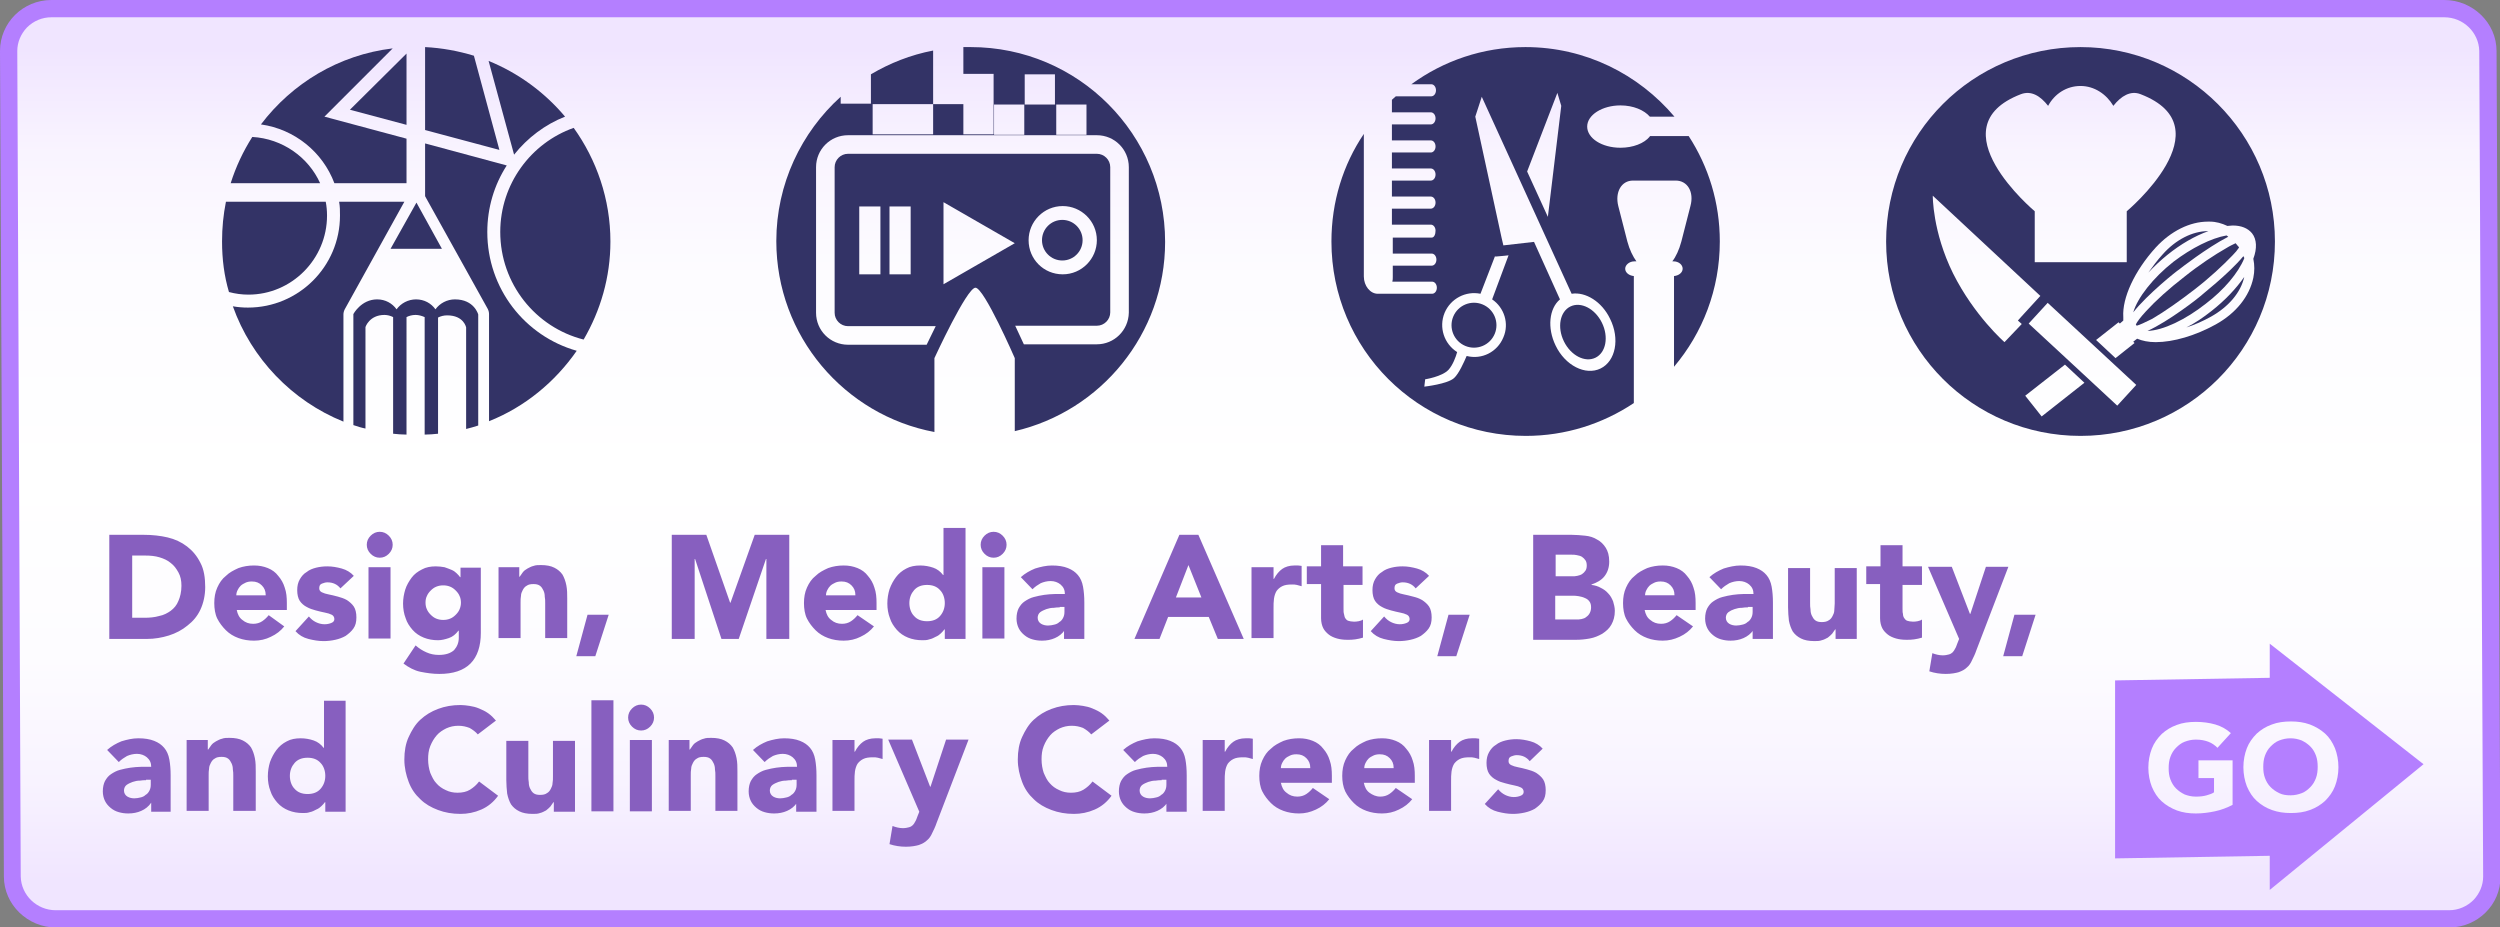
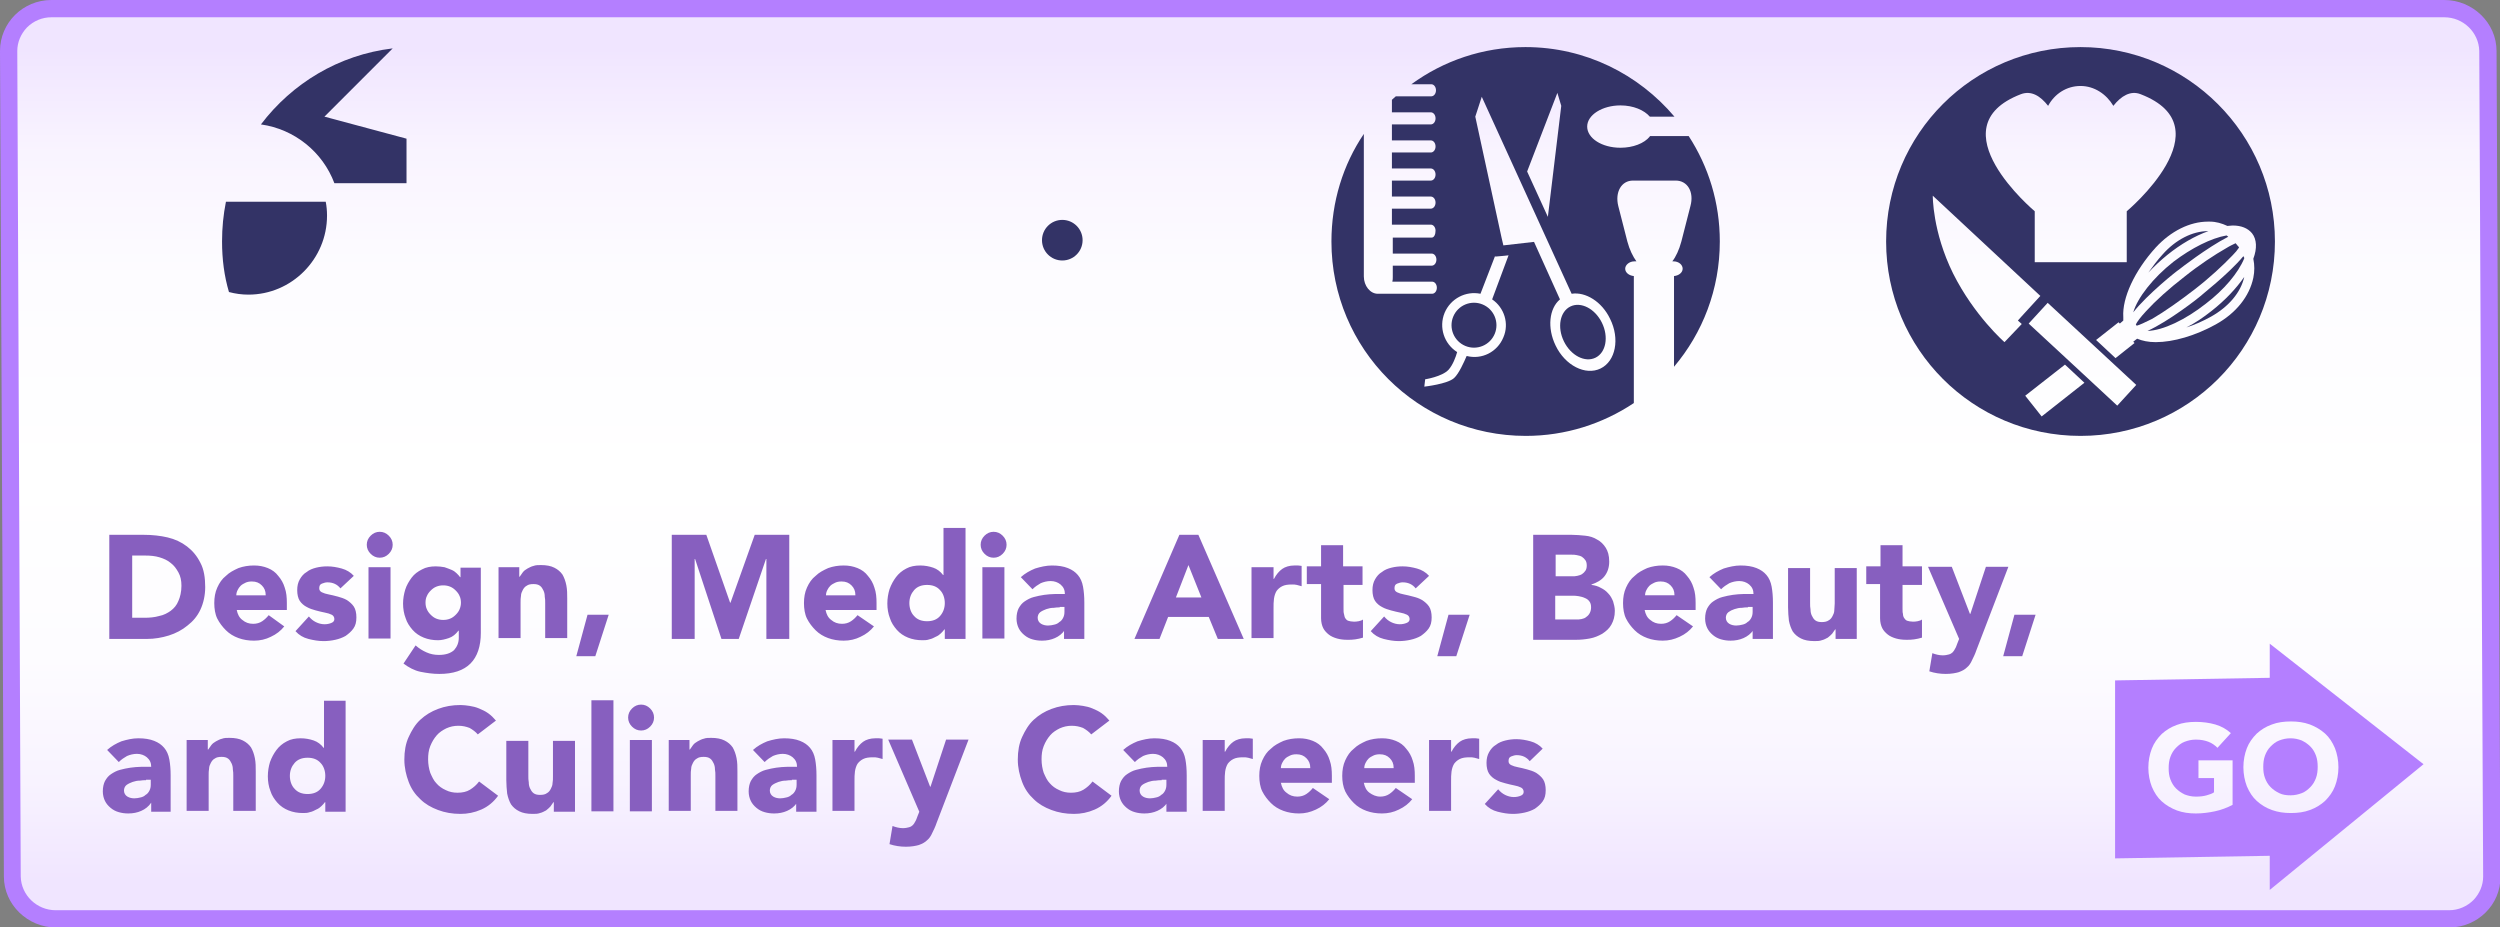
<svg xmlns="http://www.w3.org/2000/svg" version="1.1" id="Layer_1" x="0" y="0" viewBox="0 0 578.7 214.6" xml:space="preserve">
  <rect x="0" y="0" width="578.7" height="214.6" fill="#808080" stroke="none" />
  <style>.st1{fill:#b47fff}.st3{fill:#336}</style>
  <linearGradient id="SVGID_1_" gradientUnits="userSpaceOnUse" x1="288.904" y1="10.337" x2="288.904" y2="204.901" gradientTransform="skewX(.247) scale(1 .998)">
    <stop offset=".003" stop-color="#f0e5ff" />
    <stop offset=".005" stop-color="#f0e5ff" />
    <stop offset=".129" stop-color="#f9f4ff" />
    <stop offset=".278" stop-color="#fdfcff" />
    <stop offset=".514" stop-color="#fff" />
    <stop offset=".732" stop-color="#fdfcff" />
    <stop offset=".879" stop-color="#f8f3ff" />
    <stop offset="1" stop-color="#f0e5ff" />
  </linearGradient>
-   <path d="M12.9 212.6c-5.5 0-10-4.4-10.1-9.8L2 11.8c0-2.6 1-5 2.8-6.8 1.9-2 4.4-3 7.1-3h553.9c5.5 0 10 4.4 10.1 9.8l.9 191.1c0 2.6-1 5-2.8 6.8-1.9 1.9-4.4 3-7.1 3h-554z" fill="url(#SVGID_1_)" />
+   <path d="M12.9 212.6c-5.5 0-10-4.4-10.1-9.8L2 11.8c0-2.6 1-5 2.8-6.8 1.9-2 4.4-3 7.1-3h553.9c5.5 0 10 4.4 10.1 9.8l.9 191.1c0 2.6-1 5-2.8 6.8-1.9 1.9-4.4 3-7.1 3z" fill="url(#SVGID_1_)" />
  <path class="st1" d="M565.8 4c4.4 0 8 3.5 8.1 7.8l.9 191.1c0 2-.8 3.9-2.2 5.4-1.5 1.5-3.5 2.4-5.7 2.4h-554c-4.4 0-8-3.5-8.1-7.8L4 11.8c0-2 .8-3.9 2.2-5.4C7.8 4.8 9.8 4 11.9 4h553.9m0-4H11.9C5.3 0 0 5.3 0 11.8l.9 191.1c0 6.5 5.5 11.8 12.1 11.8h553.9c6.6 0 12-5.3 11.9-11.8l-.9-191.1c0-6.5-5.5-11.8-12.1-11.8z" />
  <path d="M25.3 123.8h8c1.9 0 3.8.2 5.5.6s3.2 1.1 4.5 2.1c1.3 1 2.3 2.2 3.1 3.8.8 1.5 1.1 3.4 1.1 5.6 0 1.9-.4 3.7-1.1 5.2-.7 1.5-1.7 2.7-3 3.7-1.2 1-2.7 1.8-4.3 2.3-1.6.5-3.3.8-5.1.8h-8.7v-24.1zm5.3 19.2h2.8c1.2 0 2.4-.1 3.4-.4 1.1-.2 2-.7 2.7-1.2.8-.6 1.4-1.3 1.8-2.3.4-.9.7-2.1.7-3.5 0-1.2-.2-2.2-.7-3.1s-1-1.6-1.8-2.2c-.7-.6-1.6-1-2.6-1.3-1-.3-2.1-.4-3.2-.4h-3.1V143zm35.2 2c-.8 1-1.8 1.8-3.1 2.4-1.2.6-2.5.9-3.9.9-1.3 0-2.5-.2-3.6-.6-1.1-.4-2.1-1-2.9-1.8-.8-.8-1.5-1.7-2-2.7s-.7-2.3-.7-3.6c0-1.3.2-2.5.7-3.6.5-1.1 1.1-2 2-2.7.8-.8 1.8-1.3 2.9-1.8 1.1-.4 2.3-.6 3.6-.6 1.2 0 2.2.2 3.2.6 1 .4 1.8 1 2.4 1.8.7.8 1.2 1.7 1.5 2.7.4 1.1.5 2.3.5 3.6v1.6H54.8c.2 1 .6 1.8 1.3 2.3.7.6 1.5.9 2.5.9.8 0 1.5-.2 2.1-.6s1.1-.9 1.5-1.4l3.6 2.6zm-4.3-7.3c0-.9-.3-1.6-.9-2.2-.6-.6-1.3-.9-2.3-.9-.6 0-1.1.1-1.5.3-.4.2-.8.4-1.1.7-.3.3-.5.6-.7 1s-.3.8-.3 1.2h6.8zm17.3-1.5c-.7-.9-1.7-1.4-3-1.4-.4 0-.8.1-1.3.3s-.6.6-.6 1.1c0 .4.2.7.6.9.4.2 1 .4 1.6.5.6.1 1.3.3 2.1.5.7.2 1.4.4 2.1.8.6.4 1.2.9 1.6 1.5s.6 1.5.6 2.5c0 1.1-.2 1.9-.7 2.6-.5.7-1.1 1.2-1.8 1.7-.7.4-1.5.7-2.4.9-.9.2-1.8.3-2.7.3-1.2 0-2.3-.2-3.5-.5-1.2-.3-2.2-.9-3-1.8l3.1-3.4c.5.6 1 1 1.6 1.3.6.3 1.3.5 2 .5.6 0 1.1-.1 1.6-.3.5-.2.7-.5.7-.9s-.2-.8-.6-1c-.4-.2-1-.4-1.6-.5s-1.3-.3-2.1-.5c-.7-.2-1.4-.4-2.1-.8-.6-.3-1.2-.8-1.6-1.4-.4-.6-.6-1.5-.6-2.5s.2-1.8.6-2.5c.4-.7.9-1.3 1.6-1.7.6-.5 1.4-.8 2.2-1 .8-.2 1.7-.3 2.6-.3 1.1 0 2.2.2 3.3.5 1.1.3 2.1.9 2.8 1.7l-3.1 2.9zm6.1-10.1c0-.8.3-1.5.9-2.1s1.3-.9 2.1-.9 1.5.3 2.1.9c.6.6.9 1.3.9 2.1s-.3 1.5-.9 2.1c-.6.6-1.3.9-2.1.9s-1.5-.3-2.1-.9c-.6-.6-.9-1.3-.9-2.1zm.4 5.2h5.1v16.5h-5.1v-16.5zm26 15.2c0 3.1-.8 5.5-2.4 7.1-1.6 1.6-4 2.4-7.2 2.4-1.5 0-2.9-.2-4.4-.5-1.4-.3-2.7-1-3.9-1.9l2.8-4.2c.8.7 1.6 1.2 2.5 1.6.9.4 1.8.6 2.9.6 1.6 0 2.7-.4 3.5-1.1.7-.8 1.1-1.7 1.1-2.9V146h-.1c-.6.8-1.3 1.4-2.2 1.7-.9.3-1.7.5-2.5.5-1.2 0-2.3-.2-3.3-.6-1-.4-1.9-1-2.6-1.8-.7-.8-1.3-1.7-1.6-2.7-.4-1-.6-2.2-.6-3.4 0-1.1.2-2.2.5-3.2s.9-2 1.5-2.8 1.4-1.4 2.4-1.9c.9-.5 2-.7 3.2-.7.7 0 1.4.1 2 .2.6.2 1.1.4 1.6.6.5.2.9.5 1.2.8s.6.6.8.9h.1v-2.2h4.7v15.1zm-12.8-7c0 .5.1 1.1.3 1.5.2.5.5.9.9 1.3s.8.7 1.3.9c.5.2 1 .3 1.6.3.6 0 1.1-.1 1.6-.3.5-.2.9-.5 1.3-.9s.7-.8.9-1.3c.2-.5.3-1 .3-1.5s-.1-1.1-.3-1.5c-.2-.5-.5-.9-.9-1.3s-.8-.7-1.3-.9c-.5-.2-1-.3-1.6-.3-.6 0-1.1.1-1.6.3-.5.2-.9.5-1.3.9s-.7.8-.9 1.3c-.2.4-.3.9-.3 1.5zm16.8-8.2h4.9v2.2h.1c.2-.3.4-.6.7-1s.6-.6 1.1-.9c.4-.2.9-.5 1.4-.6.5-.2 1.1-.2 1.7-.2 1.3 0 2.3.2 3.1.6.8.4 1.4.9 1.9 1.6.4.7.7 1.5.9 2.5.2 1 .2 2 .2 3.1v9.1h-5.1v-8.1c0-.5 0-1-.1-1.5 0-.5-.1-1-.3-1.4-.2-.4-.4-.8-.8-1.1-.4-.3-.9-.4-1.5-.4-.7 0-1.2.1-1.6.4-.4.2-.7.6-.9 1-.2.4-.4.8-.4 1.3-.1.5-.1 1-.1 1.6v8.2h-5.1v-16.4zm20.7 11h4.9l-3.1 9.6h-4.4l2.6-9.6zm19.5-18.5h8l5.5 15.7h.1l5.6-15.7h8v24.1h-5.3v-18.5h-.1l-6.3 18.5h-4l-6.1-18.5h-.1v18.5h-5.3v-24.1zm46.8 21.2c-.8 1-1.8 1.8-3.1 2.4-1.2.6-2.5.9-3.9.9-1.3 0-2.5-.2-3.6-.6-1.1-.4-2.1-1-2.9-1.8-.8-.8-1.5-1.7-2-2.7s-.7-2.3-.7-3.6c0-1.3.2-2.5.7-3.6.5-1.1 1.1-2 2-2.7.8-.8 1.8-1.3 2.9-1.8 1.1-.4 2.3-.6 3.6-.6 1.2 0 2.2.2 3.2.6 1 .4 1.8 1 2.4 1.8.7.8 1.2 1.7 1.5 2.7.4 1.1.5 2.3.5 3.6v1.6h-11.8c.2 1 .6 1.8 1.3 2.3.7.6 1.5.9 2.5.9.8 0 1.5-.2 2.1-.6s1.1-.9 1.5-1.4l3.8 2.6zm-4.3-7.3c0-.9-.3-1.6-.9-2.2-.6-.6-1.3-.9-2.3-.9-.6 0-1.1.1-1.5.3-.4.2-.8.4-1.1.7-.3.3-.5.6-.7 1s-.3.8-.3 1.2h6.8zm25.4 10.2h-4.7v-2.2h-.1c-.2.3-.5.6-.8.9-.3.3-.7.6-1.2.8-.4.2-.9.5-1.5.6-.5.2-1.1.2-1.6.2-1.2 0-2.3-.2-3.3-.6-1-.4-1.9-1-2.6-1.8s-1.3-1.7-1.6-2.7c-.4-1-.6-2.2-.6-3.4 0-1.2.2-2.3.5-3.3.4-1.1.9-2 1.5-2.8s1.4-1.5 2.4-2c.9-.5 2-.7 3.2-.7 1.1 0 2.1.2 3 .5.9.3 1.7.9 2.3 1.7h.1v-10.9h5.1v25.7zm-4.7-8.3c0-1.2-.4-2.3-1.1-3-.7-.8-1.7-1.2-3-1.2s-2.3.4-3 1.2c-.7.8-1.1 1.8-1.1 3s.4 2.3 1.1 3c.7.8 1.7 1.2 3 1.2s2.3-.4 3-1.2 1.1-1.8 1.1-3zm8.3-13.5c0-.8.3-1.5.9-2.1s1.3-.9 2.1-.9 1.5.3 2.1.9c.6.6.9 1.3.9 2.1s-.3 1.5-.9 2.1c-.6.6-1.3.9-2.1.9s-1.5-.3-2.1-.9c-.6-.6-.9-1.3-.9-2.1zm.4 5.2h5.1v16.5h-5.1v-16.5zm19.1 14.5c-.6.9-1.4 1.5-2.3 1.9s-1.9.6-3 .6c-.8 0-1.5-.1-2.2-.3-.7-.2-1.3-.5-1.9-1s-1-1-1.3-1.6c-.3-.6-.5-1.4-.5-2.2 0-1 .2-1.8.5-2.4.4-.7.8-1.2 1.4-1.6s1.3-.8 2.1-1c.8-.2 1.6-.4 2.4-.5.8-.1 1.7-.2 2.5-.2h2.3c0-.9-.3-1.6-1-2.2-.6-.5-1.4-.8-2.3-.8-.8 0-1.6.2-2.3.5-.7.4-1.3.8-1.9 1.4l-2.7-2.8c1-.9 2.1-1.5 3.3-2 1.3-.4 2.6-.7 3.9-.7 1.5 0 2.7.2 3.7.6s1.7.9 2.3 1.6c.6.7 1 1.6 1.2 2.7.2 1.1.3 2.3.3 3.7v8.4h-4.7v-2.1zm-1.2-5.2c-.4 0-.9 0-1.4.1-.6 0-1.1.1-1.7.3-.5.2-1 .4-1.4.7-.4.3-.6.8-.6 1.3 0 .6.3 1.1.8 1.4.5.3 1.1.4 1.6.4s1-.1 1.4-.2c.5-.1.9-.3 1.2-.6.4-.2.7-.6.9-1 .2-.4.3-.8.3-1.4v-1.1h-1.1zm27.7-16.8h4.4l10.5 24.1h-6l-2.1-5.1h-9.4l-2 5.1h-5.8l10.4-24.1zm2.1 7l-2.9 7.5h5.9l-3-7.5zm14.6.5h5.1v2.7h.1c.5-1 1.2-1.8 1.9-2.3.7-.5 1.7-.8 2.8-.8h.9c.3 0 .6.1.8.1v4.7c-.4-.1-.7-.2-1.1-.3-.4-.1-.7-.1-1.1-.1-1 0-1.7.1-2.3.4s-1 .7-1.3 1.1c-.3.5-.5 1.1-.6 1.8-.1.7-.1 1.4-.1 2.2v6.9h-5.1v-16.4zm25.8 4.1H311v5.5c0 .5 0 .9.1 1.2s.1.7.3 1c.2.3.4.5.7.6.3.1.8.2 1.3.2.3 0 .6 0 1.1-.1.4-.1.8-.2 1-.4v4.2c-.6.2-1.2.3-1.8.4-.6.1-1.2.1-1.8.1-.9 0-1.7-.1-2.4-.3-.7-.2-1.4-.5-1.9-.9s-1-.9-1.3-1.5c-.3-.6-.5-1.4-.5-2.3v-7.9h-3.3v-4.1h3.3v-4.9h5.1v4.9h4.5v4.3zm12.2.8c-.7-.9-1.7-1.4-3-1.4-.4 0-.8.1-1.3.3s-.6.6-.6 1.1c0 .4.2.7.6.9.4.2 1 .4 1.6.5.6.1 1.3.3 2.1.5s1.4.4 2.1.8c.6.4 1.2.9 1.6 1.5s.6 1.5.6 2.5c0 1.1-.2 1.9-.7 2.6-.5.7-1.1 1.2-1.8 1.7-.7.4-1.5.7-2.4.9-.9.2-1.8.3-2.7.3-1.2 0-2.3-.2-3.5-.5-1.2-.3-2.2-.9-3-1.8l3.1-3.4c.5.6 1 1 1.6 1.3.6.3 1.3.5 2 .5.6 0 1.1-.1 1.6-.3.5-.2.7-.5.7-.9s-.2-.8-.6-1c-.4-.2-1-.4-1.6-.5-.6-.1-1.3-.3-2.1-.5-.7-.2-1.4-.4-2.1-.8-.6-.3-1.2-.8-1.6-1.4-.4-.6-.6-1.5-.6-2.5s.2-1.8.6-2.5c.4-.7.9-1.3 1.6-1.7.6-.5 1.4-.8 2.2-1 .8-.2 1.7-.3 2.6-.3 1.1 0 2.2.2 3.3.5 1.1.3 2.1.9 2.8 1.7l-3.1 2.9zm7.6 6.1h4.9l-3.1 9.6h-4.4l2.6-9.6zm19.5-18.5h9c1 0 2.1.1 3.1.2 1.1.1 2 .4 2.8.9.8.4 1.5 1.1 2 1.9s.8 1.8.8 3.2c0 1.4-.4 2.5-1.1 3.4s-1.8 1.5-3 1.9v.1c.8.1 1.5.3 2.2.7.6.3 1.2.7 1.7 1.3.5.5.8 1.1 1.1 1.8.2.7.4 1.4.4 2.2 0 1.3-.3 2.3-.8 3.2s-1.2 1.5-2.1 2.1c-.9.5-1.8.9-2.9 1.1s-2.1.3-3.2.3h-9.9v-24.3zm5.3 9.6h3.8c.4 0 .8 0 1.2-.1.4-.1.8-.2 1.1-.4.3-.2.6-.5.8-.8.2-.3.3-.7.3-1.2s-.1-.9-.3-1.2c-.2-.3-.5-.6-.8-.8-.3-.2-.7-.3-1.2-.4-.4-.1-.8-.1-1.3-.1h-3.6v5zm0 10h4.8c.4 0 .8 0 1.2-.1.4-.1.8-.2 1.1-.5.3-.2.6-.5.8-.9.2-.4.3-.8.3-1.3 0-.6-.1-1-.4-1.4-.3-.4-.6-.6-1.1-.8-.4-.2-.9-.3-1.4-.4-.5-.1-1-.1-1.4-.1h-4v5.5zm31.8 1.6c-.8 1-1.8 1.8-3.1 2.4s-2.5.9-3.9.9c-1.3 0-2.5-.2-3.6-.6-1.1-.4-2.1-1-2.9-1.8-.8-.8-1.5-1.7-2-2.7s-.7-2.3-.7-3.6c0-1.3.2-2.5.7-3.6.5-1.1 1.1-2 2-2.7.8-.8 1.8-1.3 2.9-1.8 1.1-.4 2.3-.6 3.6-.6 1.2 0 2.2.2 3.2.6 1 .4 1.8 1 2.4 1.8.7.8 1.2 1.7 1.5 2.7.4 1.1.5 2.3.5 3.6v1.6h-11.8c.2 1 .6 1.8 1.3 2.3.7.6 1.5.9 2.5.9.8 0 1.5-.2 2.1-.6s1.1-.9 1.5-1.4l3.8 2.6zm-4.3-7.3c0-.9-.3-1.6-.9-2.2-.6-.6-1.3-.9-2.3-.9-.6 0-1.1.1-1.5.3-.4.2-.8.4-1.1.7-.3.3-.5.6-.7 1s-.3.8-.3 1.2h6.8zm18.3 8.1c-.6.9-1.4 1.5-2.3 1.9s-1.9.6-3 .6c-.8 0-1.5-.1-2.2-.3-.7-.2-1.3-.5-1.9-1s-1-1-1.3-1.6c-.3-.6-.5-1.4-.5-2.2 0-1 .2-1.8.5-2.4.4-.7.8-1.2 1.4-1.6.6-.4 1.3-.8 2.1-1 .8-.2 1.6-.4 2.4-.5.8-.1 1.7-.2 2.5-.2h2.3c0-.9-.3-1.6-1-2.2-.6-.5-1.4-.8-2.3-.8-.8 0-1.6.2-2.3.5-.7.4-1.3.8-1.9 1.4l-2.7-2.8c1-.9 2.1-1.5 3.3-2 1.3-.4 2.6-.7 3.9-.7 1.5 0 2.7.2 3.7.6s1.7.9 2.3 1.6c.6.7 1 1.6 1.2 2.7.2 1.1.3 2.3.3 3.7v8.4h-4.7v-2.1zm-1.3-5.2c-.4 0-.9 0-1.4.1-.6 0-1.1.1-1.7.3s-1 .4-1.4.7c-.4.3-.6.8-.6 1.3 0 .6.3 1.1.8 1.4.5.3 1.1.4 1.6.4s1-.1 1.4-.2c.5-.1.9-.3 1.2-.6.4-.2.7-.6.9-1 .2-.4.3-.8.3-1.4v-1.1h-1.1zm25.2 7.3h-4.9v-2.2h-.1c-.2.3-.4.6-.7 1-.3.3-.6.6-1 .9-.4.2-.9.5-1.4.6-.5.2-1.1.2-1.7.2-1.3 0-2.3-.2-3.1-.6s-1.4-.9-1.9-1.6c-.4-.7-.7-1.5-.9-2.5-.1-1-.2-2-.2-3.1v-9.1h5.1v8.1c0 .5 0 1 .1 1.5 0 .5.1 1 .3 1.4.2.4.4.8.8 1.1.4.3.9.4 1.5.4s1.2-.1 1.6-.4c.4-.2.7-.6.9-1 .2-.4.4-.8.4-1.3s.1-1 .1-1.6v-8.2h5.1v16.4zm15.1-12.5h-4.5v5.5c0 .5 0 .9.1 1.2 0 .4.1.7.3 1 .2.3.4.5.7.6.3.1.8.2 1.3.2.3 0 .6 0 1.1-.1.4-.1.8-.2 1-.4v4.2c-.6.2-1.2.3-1.8.4-.6.1-1.2.1-1.8.1-.9 0-1.7-.1-2.4-.3s-1.4-.5-1.9-.9-1-.9-1.3-1.5c-.3-.6-.5-1.4-.5-2.3v-7.9H432v-4.1h3.3v-4.9h5.1v4.9h4.5v4.3zm12.6 15.1c-.3.9-.7 1.7-1 2.3-.3.7-.7 1.3-1.2 1.7-.5.5-1.1.8-1.9 1.1-.7.2-1.7.4-3 .4s-2.6-.2-3.8-.6l.7-4.2c.8.3 1.6.5 2.4.5.6 0 1-.1 1.4-.2.4-.1.7-.3.9-.5.2-.2.4-.5.6-.9.2-.3.3-.7.5-1.2l.4-1-7.2-16.7h5.5l4.2 10.9h.1l3.6-10.9h5.2l-7.4 19.3zm8.8-8.2h4.9l-3.1 9.6h-4.4l2.6-9.6zM35 185.8c-.6.9-1.4 1.5-2.3 1.9s-1.9.6-3 .6c-.8 0-1.5-.1-2.2-.3-.7-.2-1.3-.5-1.9-1s-1-1-1.3-1.6c-.3-.6-.5-1.4-.5-2.2 0-1 .2-1.8.5-2.4.4-.7.8-1.2 1.4-1.6s1.3-.8 2.1-1c.8-.2 1.6-.4 2.4-.5.8-.1 1.7-.2 2.5-.2H35c0-.9-.3-1.6-1-2.2-.6-.5-1.4-.8-2.3-.8-.8 0-1.6.2-2.3.5-.7.4-1.3.8-1.9 1.4l-2.7-2.8c1-.9 2.1-1.5 3.3-2 1.3-.4 2.6-.7 3.9-.7 1.5 0 2.7.2 3.7.6s1.7.9 2.3 1.6c.6.7 1 1.6 1.2 2.7.2 1.1.3 2.3.3 3.7v8.4H35v-2.1zm-1.2-5.2c-.4 0-.9 0-1.4.1-.6 0-1.1.1-1.7.3-.5.2-1 .4-1.4.7-.4.3-.6.8-.6 1.3 0 .6.3 1.1.8 1.4.5.3 1.1.4 1.6.4s1-.1 1.4-.2c.5-.1.9-.3 1.2-.6.4-.2.7-.6.9-1 .2-.4.3-.8.3-1.4v-1.1h-1.1zm9.4-9.3h4.9v2.2h.1c.2-.3.4-.6.7-1s.6-.6 1.1-.9c.4-.2.9-.5 1.4-.6.5-.2 1.1-.2 1.7-.2 1.3 0 2.3.2 3.1.6.8.4 1.4.9 1.9 1.6.4.7.7 1.5.9 2.5.2 1 .2 2 .2 3.1v9.1H54v-8.1c0-.5 0-1-.1-1.5 0-.5-.1-1-.3-1.4-.2-.4-.4-.8-.8-1.1-.4-.3-.9-.4-1.5-.4-.7 0-1.2.1-1.6.4-.4.2-.7.6-.9 1-.2.4-.4.8-.4 1.3-.1.5-.1 1-.1 1.6v8.2h-5.1v-16.4zM80 187.9h-4.7v-2.2h-.1c-.2.3-.5.6-.8.9-.3.3-.7.6-1.2.8-.4.2-.9.5-1.5.6-.5.2-1.1.2-1.6.2-1.2 0-2.3-.2-3.3-.6-1-.4-1.9-1-2.6-1.8-.7-.8-1.3-1.7-1.6-2.7-.4-1-.6-2.2-.6-3.4 0-1.2.2-2.3.5-3.3.4-1.1.9-2 1.5-2.8.6-.8 1.4-1.5 2.4-2 .9-.5 2-.7 3.2-.7 1.1 0 2.1.2 3 .5.9.3 1.7.9 2.3 1.7h.1v-10.9h5v25.7zm-4.7-8.3c0-1.2-.4-2.3-1.1-3-.7-.8-1.7-1.2-3-1.2s-2.3.4-3 1.2c-.7.8-1.1 1.8-1.1 3s.4 2.3 1.1 3c.7.8 1.7 1.2 3 1.2s2.3-.4 3-1.2 1.1-1.8 1.1-3zm35.3-9.6c-.5-.6-1.2-1.1-1.9-1.5-.8-.3-1.6-.5-2.6-.5s-1.9.2-2.8.6c-.8.4-1.6.9-2.2 1.6-.6.7-1.1 1.5-1.5 2.5-.4 1-.5 2-.5 3.1s.2 2.2.5 3.1c.4.9.8 1.8 1.4 2.4.6.7 1.3 1.2 2.2 1.6.8.4 1.7.6 2.7.6 1.1 0 2.1-.2 2.9-.7.8-.5 1.5-1.1 2.1-1.9l4.4 3.3c-1 1.4-2.3 2.5-3.9 3.2-1.6.7-3.2 1-4.8 1-1.9 0-3.6-.3-5.2-.9-1.6-.6-3-1.4-4.1-2.5-1.2-1.1-2.1-2.4-2.7-4s-1-3.3-1-5.2c0-1.9.3-3.7 1-5.2s1.5-2.9 2.7-4c1.2-1.1 2.5-1.9 4.1-2.5 1.6-.6 3.3-.9 5.2-.9.7 0 1.4.1 2.1.2.7.1 1.5.3 2.2.6.7.3 1.4.6 2.1 1.1.7.5 1.2 1 1.8 1.7l-4.2 3.2zm22.5 17.9h-4.9v-2.2h-.1c-.2.3-.4.6-.7 1-.3.3-.6.6-1 .9-.4.2-.9.5-1.4.6-.5.2-1.1.2-1.7.2-1.3 0-2.3-.2-3.1-.6s-1.4-.9-1.9-1.6c-.4-.7-.7-1.5-.9-2.5-.1-1-.2-2-.2-3.1v-9.1h5.1v8.1c0 .5 0 1 .1 1.5 0 .5.1 1 .3 1.4.2.4.4.8.8 1.1.4.3.9.4 1.5.4.7 0 1.2-.1 1.6-.4.4-.2.7-.6.9-1 .2-.4.4-.8.4-1.3.1-.5.1-1 .1-1.6v-8.2h5.1v16.4zm3.8-25.8h5.1v25.7h-5.1v-25.7zm8.5 4c0-.8.3-1.5.9-2.1s1.3-.9 2.1-.9 1.5.3 2.1.9c.6.6.9 1.3.9 2.1s-.3 1.5-.9 2.1c-.6.6-1.3.9-2.1.9s-1.5-.3-2.1-.9c-.6-.6-.9-1.3-.9-2.1zm.4 5.2h5.1v16.5h-5.1v-16.5zm8.9 0h4.9v2.2h.1c.2-.3.4-.6.7-1s.6-.6 1.1-.9c.4-.2.9-.5 1.4-.6.5-.2 1.1-.2 1.7-.2 1.3 0 2.3.2 3.1.6.8.4 1.4.9 1.9 1.6.4.7.7 1.5.9 2.5.2 1 .2 2 .2 3.1v9.1h-5.1v-8.1c0-.5 0-1-.1-1.5 0-.5-.1-1-.3-1.4-.2-.4-.4-.8-.8-1.1-.4-.3-.9-.4-1.5-.4-.7 0-1.2.1-1.6.4-.4.2-.7.6-.9 1-.2.4-.4.8-.4 1.3-.1.5-.1 1-.1 1.6v8.2h-5.1v-16.4zm29.8 14.5c-.6.9-1.4 1.5-2.3 1.9s-1.9.6-3 .6c-.8 0-1.5-.1-2.2-.3-.7-.2-1.3-.5-1.9-1s-1-1-1.3-1.6c-.3-.6-.5-1.4-.5-2.2 0-1 .2-1.8.5-2.4.4-.7.8-1.2 1.4-1.6s1.3-.8 2.1-1c.8-.2 1.6-.4 2.4-.5.8-.1 1.7-.2 2.5-.2h2.3c0-.9-.3-1.6-1-2.2-.6-.5-1.4-.8-2.3-.8-.8 0-1.6.2-2.3.5-.7.4-1.3.8-1.9 1.4l-2.7-2.8c1-.9 2.1-1.5 3.3-2 1.3-.4 2.6-.7 3.9-.7 1.5 0 2.7.2 3.7.6s1.7.9 2.3 1.6c.6.7 1 1.6 1.2 2.7.2 1.1.3 2.3.3 3.7v8.4h-4.7v-2.1zm-1.2-5.2c-.4 0-.9 0-1.4.1-.6 0-1.1.1-1.7.3-.5.2-1 .4-1.4.7-.4.3-.6.8-.6 1.3 0 .6.3 1.1.8 1.4.5.3 1.1.4 1.6.4s1-.1 1.4-.2c.5-.1.9-.3 1.2-.6.4-.2.7-.6.9-1 .2-.4.3-.8.3-1.4v-1.1h-1.1zm9.4-9.3h5.1v2.7h.1c.5-1 1.2-1.8 1.9-2.3.7-.5 1.7-.8 2.8-.8h.9c.3 0 .6.1.8.1v4.7c-.4-.1-.7-.2-1.1-.3-.4-.1-.7-.1-1.1-.1-1 0-1.7.1-2.3.4-.6.3-1 .7-1.3 1.1-.3.5-.5 1.1-.6 1.8-.1.7-.1 1.4-.1 2.2v6.9h-5.1v-16.4zm24.1 19.2c-.3.9-.7 1.7-1 2.3-.3.7-.7 1.3-1.2 1.7-.5.5-1.1.8-1.9 1.1-.7.2-1.7.4-3 .4s-2.6-.2-3.8-.6l.7-4.2c.8.3 1.6.5 2.4.5.6 0 1-.1 1.4-.2.4-.1.7-.3.9-.5.2-.2.4-.5.6-.9.2-.3.3-.7.5-1.2l.4-1-7.2-16.7h5.5l4.2 10.9h.1l3.6-10.9h5.2l-7.4 19.3zm35.8-20.5c-.5-.6-1.2-1.1-1.9-1.5-.8-.3-1.6-.5-2.6-.5s-1.9.2-2.8.6c-.8.4-1.6.9-2.2 1.6-.6.7-1.1 1.5-1.5 2.5-.4 1-.5 2-.5 3.1s.2 2.2.5 3.1c.4.9.8 1.8 1.4 2.4.6.7 1.3 1.2 2.2 1.6.8.4 1.7.6 2.7.6 1.1 0 2.1-.2 2.9-.7.8-.5 1.5-1.1 2.1-1.9l4.4 3.3c-1 1.4-2.3 2.5-3.9 3.2-1.6.7-3.2 1-4.8 1-1.9 0-3.6-.3-5.2-.9-1.6-.6-3-1.4-4.1-2.5-1.2-1.1-2.1-2.4-2.7-4s-1-3.3-1-5.2c0-1.9.3-3.7 1-5.2s1.5-2.9 2.7-4c1.2-1.1 2.5-1.9 4.1-2.5 1.6-.6 3.3-.9 5.2-.9.7 0 1.4.1 2.1.2.7.1 1.5.3 2.2.6.7.3 1.4.6 2.1 1.1.7.5 1.2 1 1.8 1.7l-4.2 3.2zm17.6 15.8c-.6.9-1.4 1.5-2.3 1.9s-1.9.6-3 .6c-.8 0-1.5-.1-2.2-.3-.7-.2-1.3-.5-1.9-1s-1-1-1.3-1.6c-.3-.6-.5-1.4-.5-2.2 0-1 .2-1.8.5-2.4.4-.7.8-1.2 1.4-1.6s1.3-.8 2.1-1c.8-.2 1.6-.4 2.4-.5.8-.1 1.7-.2 2.5-.2h2.3c0-.9-.3-1.6-1-2.2-.6-.5-1.4-.8-2.3-.8-.8 0-1.6.2-2.3.5-.7.4-1.3.8-1.9 1.4l-2.7-2.8c1-.9 2.1-1.5 3.3-2 1.3-.4 2.6-.7 3.9-.7 1.5 0 2.7.2 3.7.6s1.7.9 2.3 1.6c.6.7 1 1.6 1.2 2.7.2 1.1.3 2.3.3 3.7v8.4H270v-2.1zm-1.3-5.2c-.4 0-.9 0-1.4.1-.6 0-1.1.1-1.7.3-.5.2-1 .4-1.4.7-.4.3-.6.8-.6 1.3 0 .6.3 1.1.8 1.4.5.3 1.1.4 1.6.4s1-.1 1.4-.2c.5-.1.9-.3 1.2-.6.4-.2.7-.6.9-1 .2-.4.3-.8.3-1.4v-1.1h-1.1zm9.5-9.3h5.1v2.7h.1c.5-1 1.2-1.8 1.9-2.3.7-.5 1.7-.8 2.8-.8h.9c.3 0 .6.1.8.1v4.7c-.4-.1-.7-.2-1.1-.3-.4-.1-.7-.1-1.1-.1-1 0-1.7.1-2.3.4-.6.3-1 .7-1.3 1.1-.3.5-.5 1.1-.6 1.8-.1.7-.1 1.4-.1 2.2v6.9h-5.1v-16.4zm29.3 13.7c-.8 1-1.8 1.8-3.1 2.4s-2.5.9-3.9.9c-1.3 0-2.5-.2-3.6-.6-1.1-.4-2.1-1-2.9-1.8-.8-.8-1.5-1.7-2-2.7s-.7-2.3-.7-3.6c0-1.3.2-2.5.7-3.6.5-1.1 1.1-2 2-2.7.8-.8 1.8-1.3 2.9-1.8 1.1-.4 2.3-.6 3.6-.6 1.2 0 2.2.2 3.2.6 1 .4 1.8 1 2.4 1.8.7.8 1.2 1.7 1.5 2.7.4 1.1.5 2.3.5 3.6v1.6h-11.8c.2 1 .6 1.8 1.3 2.3.7.6 1.5.9 2.5.9.8 0 1.5-.2 2.1-.6s1.1-.9 1.5-1.4l3.8 2.6zm-4.4-7.3c0-.9-.3-1.6-.9-2.2-.6-.6-1.3-.9-2.3-.9-.6 0-1.1.1-1.5.3-.4.2-.8.4-1.1.7-.3.3-.5.6-.7 1s-.3.8-.3 1.2h6.8zm23.6 7.3c-.8 1-1.8 1.8-3.1 2.4-1.2.6-2.5.9-3.9.9-1.3 0-2.5-.2-3.6-.6-1.1-.4-2.1-1-2.9-1.8-.8-.8-1.5-1.7-2-2.7-.5-1.1-.7-2.3-.7-3.6 0-1.3.2-2.5.7-3.6.5-1.1 1.1-2 2-2.7.8-.8 1.8-1.3 2.9-1.8 1.1-.4 2.3-.6 3.6-.6 1.2 0 2.2.2 3.2.6 1 .4 1.8 1 2.4 1.8.7.8 1.2 1.7 1.5 2.7.4 1.1.5 2.3.5 3.6v1.6h-11.8c.2 1 .6 1.8 1.3 2.3s1.5.9 2.5.9c.8 0 1.5-.2 2.1-.6s1.1-.9 1.5-1.4l3.8 2.6zm-4.3-7.3c0-.9-.3-1.6-.9-2.2-.6-.6-1.3-.9-2.3-.9-.6 0-1.1.1-1.5.3-.4.2-.8.4-1.1.7-.3.3-.5.6-.7 1s-.3.8-.3 1.2h6.8zm8.2-6.4h5.1v2.7h.1c.5-1 1.2-1.8 1.9-2.3.7-.5 1.7-.8 2.8-.8h.9c.3 0 .6.1.8.1v4.7c-.4-.1-.7-.2-1.1-.3-.4-.1-.7-.1-1.1-.1-1 0-1.7.1-2.3.4s-1 .7-1.3 1.1c-.3.5-.5 1.1-.6 1.8-.1.7-.1 1.4-.1 2.2v6.9h-5.1v-16.4zm23.3 4.9c-.7-.9-1.7-1.4-3-1.4-.4 0-.8.1-1.3.3s-.6.6-.6 1.1c0 .4.2.7.6.9.4.2 1 .4 1.6.5.6.1 1.3.3 2.1.5.7.2 1.4.4 2.1.8.6.4 1.2.9 1.6 1.5s.6 1.5.6 2.5c0 1.1-.2 1.9-.7 2.6-.5.7-1.1 1.2-1.8 1.7-.7.4-1.5.7-2.4.9-.9.2-1.8.3-2.7.3-1.2 0-2.3-.2-3.5-.5-1.2-.3-2.2-.9-3-1.8l3.1-3.4c.5.6 1 1 1.6 1.3.6.3 1.3.5 2 .5.6 0 1.1-.1 1.6-.3.5-.2.7-.5.7-.9s-.2-.8-.6-1c-.4-.2-1-.4-1.6-.5-.6-.1-1.3-.3-2.1-.5s-1.4-.4-2.1-.8c-.6-.3-1.2-.8-1.6-1.4-.4-.6-.6-1.5-.6-2.5s.2-1.8.6-2.5c.4-.7.9-1.3 1.6-1.7.6-.5 1.4-.8 2.2-1 .8-.2 1.7-.3 2.5-.3 1.1 0 2.2.2 3.3.5 1.1.3 2.1.9 2.8 1.7l-3 2.9z" fill="#875fbf" />
  <path class="st1" d="M530.2 184.1c1 0 1.8-.2 2.6-.5s1.4-.8 2-1.4c.6-.6 1-1.3 1.3-2.1.3-.8.4-1.7.4-2.6 0-.9-.1-1.8-.4-2.6-.3-.8-.7-1.5-1.3-2.1-.6-.6-1.2-1-2-1.4-.8-.3-1.6-.5-2.6-.5s-1.8.2-2.6.5-1.4.8-2 1.4c-.6.6-1 1.3-1.3 2.1-.3.8-.4 1.7-.4 2.6 0 1 .1 1.8.4 2.6.3.8.7 1.5 1.3 2.1.6.6 1.2 1 2 1.4.8.4 1.7.5 2.6.5z" />
  <path class="st1" d="M561 176.9L525.4 149v7.9l-35.8.6v41.2l35.8-.6v7.9l35.6-29.1zm-44.2 9.4c-1.3.7-2.7 1.2-4.1 1.5-1.4.3-2.9.5-4.4.5-1.6 0-3-.2-4.4-.7-1.3-.5-2.5-1.2-3.5-2.1-1-.9-1.7-2-2.3-3.4-.5-1.3-.8-2.8-.8-4.4 0-1.6.3-3.1.8-4.4.5-1.3 1.3-2.4 2.3-3.4 1-.9 2.1-1.6 3.5-2.1 1.3-.5 2.8-.7 4.4-.7 1.6 0 3.1.2 4.5.6 1.4.4 2.6 1.1 3.6 2l-3.1 3.4c-.6-.6-1.3-1.1-2.1-1.4-.8-.3-1.7-.5-2.9-.5-1 0-1.8.2-2.6.5s-1.4.8-2 1.4c-.6.6-1 1.3-1.3 2.1-.3.8-.4 1.7-.4 2.6 0 1 .1 1.8.4 2.6.3.8.7 1.5 1.3 2.1.6.6 1.2 1 2 1.4.8.3 1.6.5 2.6.5s1.8-.1 2.5-.3c.7-.2 1.3-.4 1.7-.7v-3.3h-3.6V176h7.9v10.3zm5.6-.9c-1-.9-1.7-2-2.3-3.4-.5-1.3-.8-2.8-.8-4.4 0-1.6.3-3.1.8-4.4.5-1.3 1.3-2.4 2.3-3.4 1-.9 2.1-1.6 3.5-2.1 1.3-.5 2.8-.7 4.4-.7s3 .2 4.4.7c1.3.5 2.5 1.2 3.5 2.1 1 .9 1.7 2 2.3 3.4.5 1.3.8 2.8.8 4.4 0 1.6-.3 3.1-.8 4.4-.5 1.3-1.3 2.4-2.3 3.4-1 .9-2.1 1.6-3.5 2.1-1.3.5-2.8.7-4.4.7s-3-.2-4.4-.7c-1.4-.5-2.5-1.2-3.5-2.1z" />
-   <path class="st3" d="M105.3 69.3c-1.8 0-3.5.9-4.5 2.3-1-1.4-2.6-2.3-4.5-2.3-1.8 0-3.5.9-4.5 2.3-1-1.4-2.6-2.3-4.5-2.3-3.7 0-5.5 3.4-5.5 3.4v25.7c.9.3 1.8.6 2.8.8V75.7s.9-2.8 4.4-2.8c.7 0 1.4.2 2 .5v27c1 .1 2 .2 3.1.2V73.4c.6-.3 1.3-.5 2.1-.5.7 0 1.4.2 2.1.5v27.2c1 0 2.1-.1 3.1-.2V73.5c.6-.3 1.3-.5 2.1-.5 3.9 0 4.4 2.8 4.4 2.8v23.5c.9-.2 1.8-.5 2.8-.8V72.8s-.9-3.5-5.4-3.5zM90.4 57.6h11.9l-5.9-10.7zM119 35.8c3.1-3.9 7.2-7 11.8-8.8-4.7-5.6-10.8-10.1-17.7-12.9l5.9 21.7zm-3.2 17.9c0 12 8.2 22.1 19.3 24.9 3.9-6.7 6.2-14.4 6.2-22.7 0-9.8-3.2-18.9-8.5-26.3-9.9 3.5-17 13-17 24.1zM74.1 42.4c-2.7-6-8.7-10.3-15.7-10.7-2.1 3.3-3.8 6.9-5 10.7h20.7zm35.6-29.5c-3.6-1.1-7.4-1.8-11.3-2v19.2l17.2 4.6-5.9-21.8z" />
-   <path class="st3" d="M112.8 53.7c0-5.6 1.6-10.9 4.5-15.4l-18.9-5.1v12.2c0 .1.1.1.1.2l14.4 25.9c.2.4.3.8.3 1.2v24.8c8.3-3.3 15.3-9.1 20.3-16.3-12-3.4-20.7-14.4-20.7-27.5zM79.5 74.9c0-.1 0-.1 0 0v-2.1c0-.4.1-.8.3-1.2l13.8-24.9H78.5c.2 1.1.2 2.1.2 3.2 0 11.8-9.6 21.3-21.3 21.3-1.2 0-2.4-.1-3.5-.3C58.2 83 67.6 92.8 79.5 97.6V74.9zm14.6-62.5L81 25.4l13.1 3.5z" />
  <path class="st3" d="M94.1 42.4V32.1l-19-5.1 15.8-15.8c-12.5 1.5-23.3 8.1-30.5 17.6 7.8 1.1 14.3 6.4 17 13.6h16.7zm-18.4 7.5c0-1.1-.1-2.2-.3-3.2H52.3c-.6 3-.9 6-.9 9.2 0 4.1.5 8 1.6 11.7 1.5.4 3 .6 4.5.6 10 0 18.2-8.2 18.2-18.3z" />
  <g>
    <circle class="st3" cx="245.9" cy="55.6" r="4.7" />
-     <path class="st3" d="M224.7 10.9H223v6.2h7v14h-7v-7h-7v7h-14v-7h14V11.7c-5.2 1-10 2.9-14.4 5.5V24h-7v-1.6c-9.1 8.2-14.9 20.2-14.9 33.4 0 22 15.8 40.3 36.6 44.2V82.9s7.5-16.3 9.5-16.3 9.1 16.3 9.1 16.3v16.9c19.9-4.6 34.8-22.5 34.8-43.8 0-24.9-20.1-45.1-45-45.1zm19.8 13.3h7v7h-7v-7zm-7.3-7h7v7h-7v-7zm-7.1 7h7v7h-7v-7zm-11.7 41.6v-19l16.5 9.5-16.5 9.5zm35.5 13.9H237c-.5-1.1-1.2-2.6-2-4.3h18.9c1.7 0 3.1-1.4 3.1-3.1V38.7c0-1.7-1.4-3.1-3.1-3.1h-57.6c-1.7 0-3.1 1.4-3.1 3.1v33.7c0 1.7 1.4 3.1 3.1 3.1h20.3c-.8 1.7-1.6 3.2-2.1 4.3h-18.2c-4.1 0-7.4-3.3-7.4-7.4V38.7c0-4.1 3.3-7.4 7.4-7.4h57.6c4.1 0 7.4 3.3 7.4 7.4v33.7c-.1 4.1-3.4 7.3-7.4 7.3zm-15.8-24.1c0-4.3 3.5-7.9 7.9-7.9 4.3 0 7.9 3.5 7.9 7.9 0 4.3-3.5 7.9-7.9 7.9s-7.9-3.5-7.9-7.9zm-27.3-7.8v15.7h-4.9V47.8h4.9zm-7 0v15.7h-4.9V47.8h4.9z" />
  </g>
  <g>
    <circle transform="rotate(-67.469 341.183 75.29)" class="st3" cx="341.2" cy="75.3" r="5.2" />
    <ellipse transform="rotate(-26.122 366.351 76.848)" class="st3" cx="366.4" cy="76.9" rx="4.9" ry="6.6" />
    <path class="st3" d="M381.9 31.6c-1.3 1.6-3.9 2.6-6.8 2.6-4.3 0-7.7-2.2-7.7-4.9s3.5-4.9 7.7-4.9c3 0 5.5 1.1 6.8 2.6h5.7c-8.3-9.8-20.6-16.1-34.5-16.1-9.9 0-19 3.2-26.4 8.6h4.6c.6 0 1.1.6 1.1 1.4 0 .8-.5 1.4-1.1 1.4h-8.2c-.3.3-.6.5-.9.8V26h9c.6 0 1.1.6 1.1 1.4 0 .8-.5 1.4-1.1 1.4h-9v3.7h9c.6 0 1.1.6 1.1 1.4s-.5 1.4-1.1 1.4h-9V39h9c.6 0 1.1.6 1.1 1.4 0 .8-.5 1.4-1.1 1.4h-9v3.7h9c.6 0 1.1.6 1.1 1.4 0 .8-.5 1.4-1.1 1.4h-9V52h9c.6 0 1.1.6 1.1 1.4s-.3 1.6-.9 1.6h-9v3.7h9c.6 0 1.1.6 1.1 1.4 0 .8-.5 1.4-1.1 1.4h-9v2.6c0 .4 0 .7-.1 1.1h9.2c.6 0 1.1.6 1.1 1.4 0 .8-.5 1.4-1.1 1.4h-12.6c-1.7 0-3.2-1.8-3.2-4V31c-4.8 7.1-7.5 15.7-7.5 24.9 0 24.9 20.1 45 45 45 9.2 0 17.8-2.8 25-7.6V63.9c-1.1-.1-2-.8-2-1.7 0-.9 1-1.7 2.1-1.7h.5c-.8-1.1-1.6-2.7-2.1-4.6l-2.1-8.2c-.8-3.2.7-5.9 3.4-5.9h9.9c2.7 0 4.3 2.6 3.4 5.9l-2.1 8.2c-.5 1.9-1.3 3.6-2.1 4.6h.3c1.2 0 2.1.8 2.1 1.7 0 .9-.9 1.6-2 1.7v21c6.6-7.8 10.6-17.9 10.6-29 0-9-2.6-17.3-7.2-24.4h-9zm-21.4-10.1l.9 3-3.1 25.7-4.8-10.5 7-18.2zM348 78.1c-1.4 3.4-5 5.2-8.5 4.3-.6 1.4-1.8 4.1-2.9 5.1-1.5 1.4-6.9 2-6.9 2l.2-1.7s3.9-.6 5.4-2.2c1-1.1 1.7-3 2-4.1-3-1.9-4.3-5.7-2.9-9.1 1.4-3.3 4.9-5.1 8.3-4.4l3.4-8.8v.2l2.2-.2.9-.1-3.8 10.2c2.8 1.9 4 5.6 2.6 8.8zm22.5 7.2c-3.5 1.7-8.2-.7-10.4-5.3-2-4.1-1.5-8.6 1-10.7l-6-13.3h-.1l-7 .8-.4-1.7-6.1-28.1 1.5-4.6L363.8 68c3.2-.5 7 1.8 8.9 5.8 2.3 4.6 1.3 9.8-2.2 11.5z" />
  </g>
  <g>
    <path class="st3" d="M501.7 59c3.1-2.5 6.4-4.4 9.5-5.5h-.1c-3.6 0-7.5 2-10.5 5.4-1.2 1.3-2.3 2.8-3.3 4.2 1.3-1.4 2.8-2.8 4.4-4.1zm2.7 3.4c.1-.1 6.5-5.1 11.4-7.6-.1-.1-.3-.2-.4-.3-3.5.6-8.1 2.9-12.3 6.1-4.7 3.7-8.3 8.3-9.3 11.7 3.3-4.2 10.2-9.7 10.6-9.9zM508 67c3.5-2.7 6.6-5.6 8.8-7.9.6-.6 1.1-1.2 1.5-1.8-.1-.2-.2-.3-.4-.5-.1-.2-.3-.3-.4-.5-.6.3-1.3.6-2.1 1.1-2.8 1.6-6.3 3.9-9.8 6.7-3.5 2.7-6.6 5.5-8.8 7.9-1.4 1.5-2.1 2.5-2.4 3.1l.2.3c.7-.2 1.8-.7 3.6-1.6 2.9-1.7 6.3-4.1 9.8-6.8zm8.9-14.2h-.3.5-.2zm-5.8-.9h-.2.6-.4z" />
    <path class="st3" d="M481.6 10.9c-24.9 0-45 20.1-45 45s20.1 45 45 45 45-20.1 45-45c0-24.8-20.2-45-45-45zm-13.8 10.9c2.4-.9 4.5.4 6.3 2.7 1.5-2.8 4.3-4.6 7.5-4.6s6 1.9 7.6 4.6c1.8-2.3 4-3.6 6.3-2.7 20 7.7-3.2 27.1-3.2 27.1v11.8H471V48.9s-23.2-19.4-3.2-27.1zM464 79.2s-7-6.1-11.9-15.9c-4.8-9.7-4.7-18-4.7-18l24.9 23.2-4.4 4.8-.8.9.9.8-4 4.2zm8.6 17.2l-3.8-4.8 9.2-7.2 4.5 4.2-9.9 7.8zm17.5-2.5L479 83.6l-9.4-8.7 4.4-4.8 20.5 19-4.4 4.8zm31.5-29.6c-.9 4.3-4 8.2-8.7 10.8-4.7 2.6-9.8 4.1-13.9 4.1-1.7 0-3.1-.3-4.3-.8l-.9.7.3.3-4.4 3.5-4.5-4.2 5.2-4.1.3.3.8-.7v-.8c-.3-4.4 2.6-10.7 7.5-16.1 3.5-3.8 7.9-6 12.1-6h.4c1.5 0 2.8.4 4.1 1 .4 0 .8-.1 1.2-.1 2 0 3.5.6 4.5 1.8 1.1 1.4 1.2 3.5.3 5.9.3 1.5.3 2.9 0 4.4z" />
    <path class="st3" d="M511.9 72c-1.9 1.5-3.8 2.8-5.8 3.8 1.9-.6 3.9-1.5 5.7-2.5 4.1-2.3 6.9-5.6 7.7-9.2-1.8 2.6-4.4 5.4-7.6 7.9zm7.6-12.2c0-.2-.1-.3-.2-.5-3.5 4.2-10 9.2-10 9.3-.3.3-7.3 5.8-12.2 8 3.6-.1 8.8-2.6 13.5-6.3 4.2-3.2 7.5-7.1 8.9-10.5zm-20.5 19c.1 0 .1 0 0 0h-.2.2z" />
  </g>
</svg>